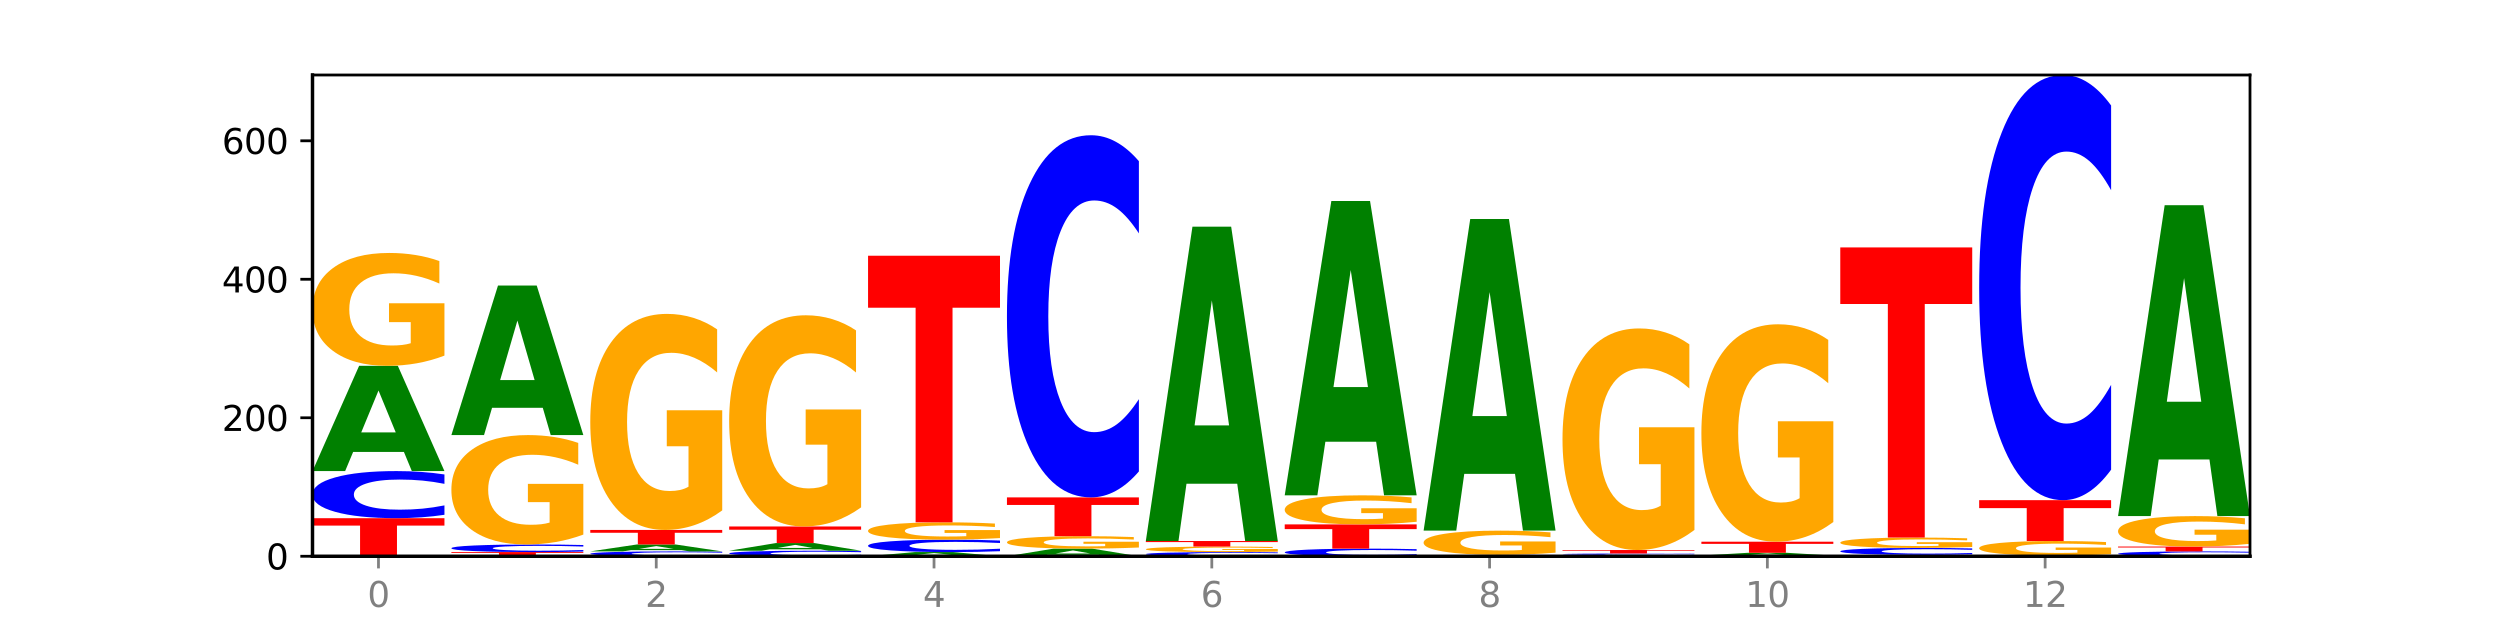
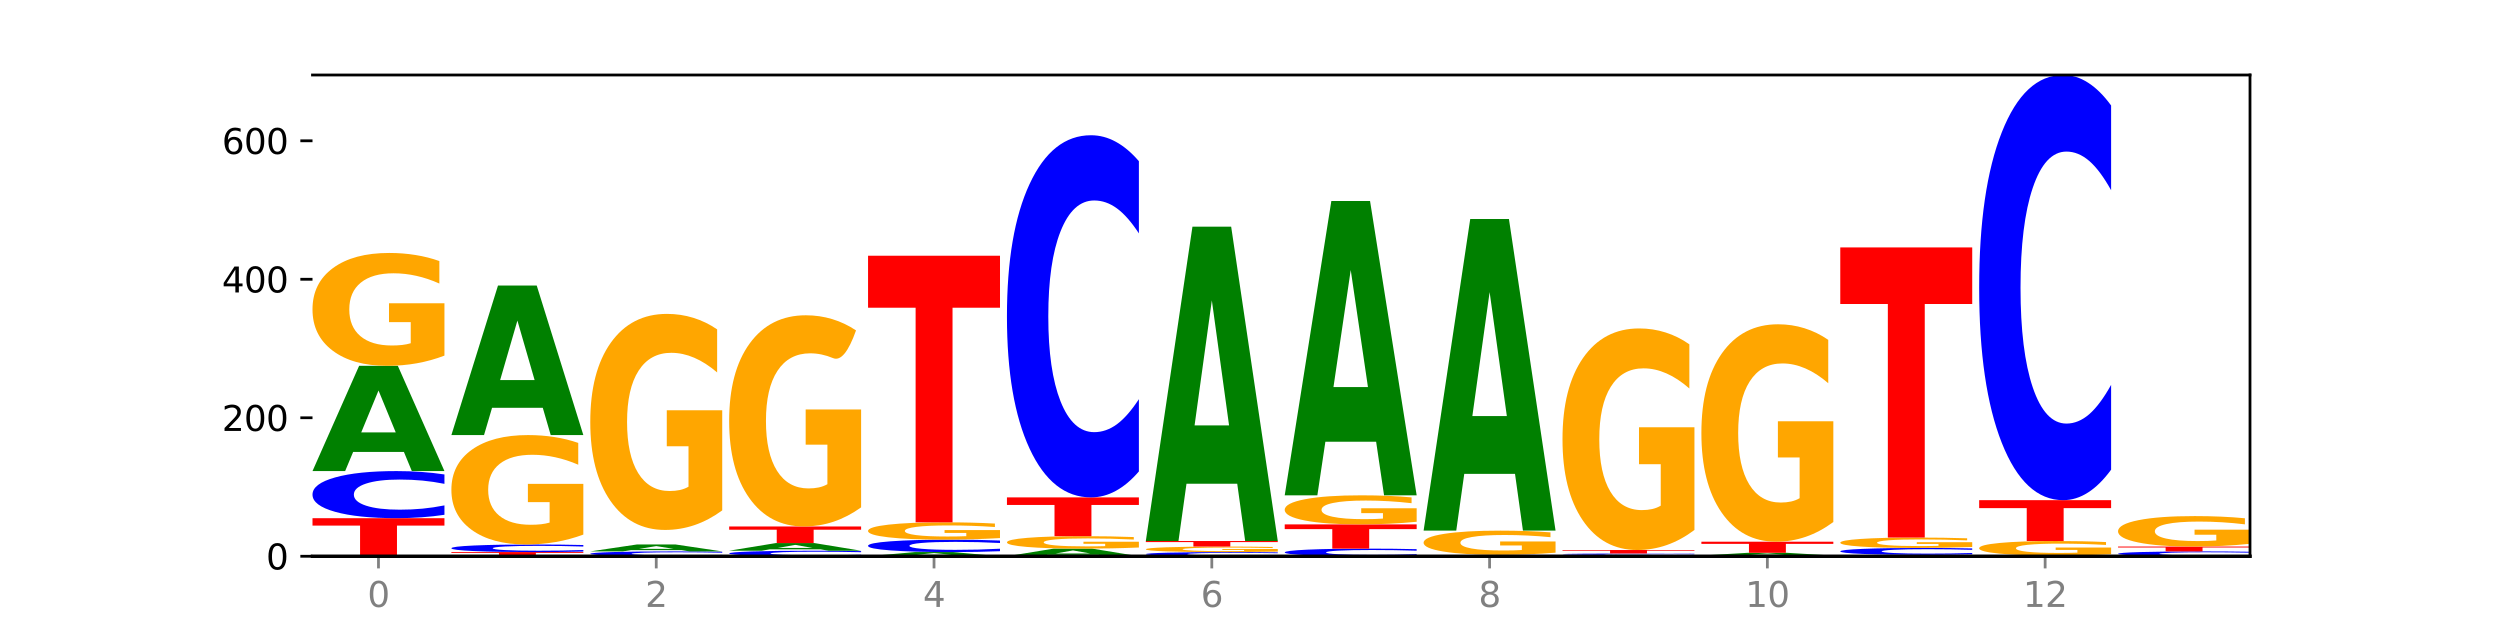
<svg xmlns="http://www.w3.org/2000/svg" xmlns:xlink="http://www.w3.org/1999/xlink" width="720pt" height="180pt" viewBox="0 0 720 180" version="1.1">
  <defs>
    <style type="text/css">*{stroke-linejoin: round; stroke-linecap: butt}</style>
  </defs>
  <g id="figure_1">
    <g id="patch_1">
      <path d="M 0 180  L 720 180  L 720 0  L 0 0  z " style="fill: #ffffff" />
    </g>
    <g id="axes_1">
      <g id="patch_2">
        <path d="M 90 160.2  L 648 160.2  L 648 21.6  L 90 21.6  z " style="fill: #ffffff" />
      </g>
      <g id="line2d_1">
        <path d="M 90 160.2  L 648 160.2  " clip-path="url(#p81a9c62a5d)" style="fill: none; stroke: #000000; stroke-width: 0.5; stroke-linecap: square" />
      </g>
      <g id="patch_3">
        <path d="M 90 149.232  L 128 149.232  L 128 151.371  L 114.329 151.371  L 114.329 160.2  L 103.698 160.2  L 103.698 151.371  L 90 151.371  L 90 149.232  z " clip-path="url(#p81a9c62a5d)" style="fill: #ff0000" />
      </g>
      <g id="patch_4">
        <path d="M 128 148.26  Q 124.821 148.741 121.384 148.985  Q 117.947 149.232 114.204 149.232  Q 103.04 149.232 96.52 147.405  Q 90 145.579 90 142.455  Q 90 139.321 96.52 137.497  Q 103.04 135.671 114.204 135.671  Q 117.947 135.671 121.384 135.917  Q 124.821 136.161 128 136.643  L 128 139.346  Q 124.793 138.707 121.681 138.41  Q 118.569 138.113 115.132 138.113  Q 108.966 138.113 105.434 139.27  Q 101.91 140.425 101.91 142.455  Q 101.91 144.478 105.434 145.635  Q 108.966 146.789 115.132 146.789  Q 118.569 146.789 121.681 146.492  Q 124.793 146.192 128 145.554  L 128 148.26  z " clip-path="url(#p81a9c62a5d)" style="fill: #0000ff" />
      </g>
      <g id="patch_5">
        <path d="M 116.323 130.149  L 101.708 130.149  L 99.401 135.671  L 90 135.671  L 103.425 105.358  L 114.575 105.358  L 128 135.671  L 118.607 135.671  L 116.323 130.149  z M 104.039 124.523  L 113.969 124.523  L 109.012 112.465  L 104.039 124.523  z " clip-path="url(#p81a9c62a5d)" style="fill: #008000" />
      </g>
      <g id="patch_6">
        <path d="M 128 102.417  Q 124.168 103.888 120.046 104.626  Q 115.924 105.358 111.529 105.358  Q 101.599 105.358 95.8 100.98  Q 90 96.602 90 89.115  Q 90 81.541 95.902 77.197  Q 101.812 72.852 112.091 72.852  Q 116.052 72.852 119.68 73.443  Q 123.316 74.027 126.535 75.182  L 126.535 81.662  Q 123.214 80.178 119.926 79.446  Q 116.639 78.707 113.335 78.707  Q 107.22 78.707 103.907 81.407  Q 100.594 84.099 100.594 89.115  Q 100.594 94.084 103.788 96.797  Q 106.982 99.503 112.858 99.503  Q 114.459 99.503 115.83 99.349  Q 117.201 99.187 118.291 98.852  L 118.291 92.768  L 112.032 92.768  L 112.032 87.349  L 128 87.349  L 128 102.417  z " clip-path="url(#p81a9c62a5d)" style="fill: #ffa600" />
      </g>
      <g id="patch_7">
        <path d="M 130 159.003  L 168 159.003  L 168 159.237  L 154.329 159.237  L 154.329 160.2  L 143.698 160.2  L 143.698 159.237  L 130 159.237  L 130 159.003  z " clip-path="url(#p81a9c62a5d)" style="fill: #ff0000" />
      </g>
      <g id="patch_8">
        <path d="M 168 158.846  Q 164.821 158.924 161.384 158.964  Q 157.947 159.003 154.204 159.003  Q 143.04 159.003 136.52 158.708  Q 130 158.413 130 157.907  Q 130 157.4 136.52 157.105  Q 143.04 156.81 154.204 156.81  Q 157.947 156.81 161.384 156.85  Q 164.821 156.889 168 156.967  L 168 157.404  Q 164.793 157.301 161.681 157.253  Q 158.569 157.205 155.132 157.205  Q 148.966 157.205 145.434 157.392  Q 141.91 157.579 141.91 157.907  Q 141.91 158.234 145.434 158.422  Q 148.966 158.608 155.132 158.608  Q 158.569 158.608 161.681 158.56  Q 164.793 158.512 168 158.408  L 168 158.846  z " clip-path="url(#p81a9c62a5d)" style="fill: #0000ff" />
      </g>
      <g id="patch_9">
        <path d="M 168 153.959  Q 164.168 155.384 160.046 156.1  Q 155.924 156.81 151.529 156.81  Q 141.599 156.81 135.8 152.566  Q 130 148.322 130 141.065  Q 130 133.723 135.902 129.512  Q 141.812 125.301 152.091 125.301  Q 156.052 125.301 159.68 125.873  Q 163.316 126.44 166.535 127.559  L 166.535 133.84  Q 163.214 132.402 159.926 131.692  Q 156.639 130.976 153.335 130.976  Q 147.22 130.976 143.907 133.593  Q 140.594 136.203 140.594 141.065  Q 140.594 145.882 143.788 148.511  Q 146.982 151.134 152.858 151.134  Q 154.459 151.134 155.83 150.984  Q 157.201 150.828 158.291 150.503  L 158.291 144.606  L 152.032 144.606  L 152.032 139.353  L 168 139.353  L 168 153.959  z " clip-path="url(#p81a9c62a5d)" style="fill: #ffa600" />
      </g>
      <g id="patch_10">
        <path d="M 156.323 117.454  L 141.708 117.454  L 139.401 125.301  L 130 125.301  L 143.425 82.225  L 154.575 82.225  L 168 125.301  L 158.607 125.301  L 156.323 117.454  z M 144.039 109.459  L 153.969 109.459  L 149.012 92.325  L 144.039 109.459  z " clip-path="url(#p81a9c62a5d)" style="fill: #008000" />
      </g>
      <g id="patch_11">
        <path d="M 208 160.1  Q 204.821 160.15 201.384 160.175  Q 197.947 160.2 194.204 160.2  Q 183.04 160.2 176.52 160.012  Q 170 159.824 170 159.502  Q 170 159.18 176.52 158.992  Q 183.04 158.804 194.204 158.804  Q 197.947 158.804 201.384 158.829  Q 204.821 158.854 208 158.904  L 208 159.182  Q 204.793 159.117 201.681 159.086  Q 198.569 159.055 195.132 159.055  Q 188.966 159.055 185.434 159.175  Q 181.91 159.293 181.91 159.502  Q 181.91 159.711 185.434 159.83  Q 188.966 159.949 195.132 159.949  Q 198.569 159.949 201.681 159.918  Q 204.793 159.887 208 159.821  L 208 160.1  z " clip-path="url(#p81a9c62a5d)" style="fill: #0000ff" />
      </g>
      <g id="patch_12">
        <path d="M 196.323 158.441  L 181.708 158.441  L 179.401 158.804  L 170 158.804  L 183.425 156.81  L 194.575 156.81  L 208 158.804  L 198.607 158.804  L 196.323 158.441  z M 184.039 158.071  L 193.969 158.071  L 189.012 157.277  L 184.039 158.071  z " clip-path="url(#p81a9c62a5d)" style="fill: #008000" />
      </g>
      <g id="patch_13">
-         <path d="M 170 152.622  L 208 152.622  L 208 153.439  L 194.329 153.439  L 194.329 156.81  L 183.698 156.81  L 183.698 153.439  L 170 153.439  L 170 152.622  z " clip-path="url(#p81a9c62a5d)" style="fill: #ff0000" />
-       </g>
+         </g>
      <g id="patch_14">
        <path d="M 208 146.992  Q 204.168 149.807 200.046 151.221  Q 195.924 152.622 191.529 152.622  Q 181.599 152.622 175.8 144.242  Q 170 135.862 170 121.531  Q 170 107.033 175.902 98.717  Q 181.812 90.401 192.091 90.401  Q 196.052 90.401 199.68 91.532  Q 203.316 92.651 206.535 94.861  L 206.535 107.264  Q 203.214 104.424 199.926 103.023  Q 196.639 101.609 193.335 101.609  Q 187.22 101.609 183.907 106.776  Q 180.594 111.93 180.594 121.531  Q 180.594 131.042 183.788 136.235  Q 186.982 141.414 192.858 141.414  Q 194.459 141.414 195.83 141.119  Q 197.201 140.81 198.291 140.168  L 198.291 128.523  L 192.032 128.523  L 192.032 118.151  L 208 118.151  L 208 146.992  z " clip-path="url(#p81a9c62a5d)" style="fill: #ffa600" />
      </g>
      <g id="patch_15">
        <path d="M 248 160.086  Q 244.821 160.142 241.384 160.171  Q 237.947 160.2 234.204 160.2  Q 223.04 160.2 216.52 159.985  Q 210 159.77 210 159.403  Q 210 159.034 216.52 158.819  Q 223.04 158.605 234.204 158.605  Q 237.947 158.605 241.384 158.634  Q 244.821 158.662 248 158.719  L 248 159.037  Q 244.793 158.962 241.681 158.927  Q 238.569 158.892 235.132 158.892  Q 228.966 158.892 225.434 159.028  Q 221.91 159.164 221.91 159.403  Q 221.91 159.641 225.434 159.777  Q 228.966 159.913 235.132 159.913  Q 238.569 159.913 241.681 159.878  Q 244.793 159.842 248 159.767  L 248 160.086  z " clip-path="url(#p81a9c62a5d)" style="fill: #0000ff" />
      </g>
      <g id="patch_16">
        <path d="M 236.323 158.205  L 221.708 158.205  L 219.401 158.605  L 210 158.605  L 223.425 156.411  L 234.575 156.411  L 248 158.605  L 238.607 158.605  L 236.323 158.205  z M 224.039 157.798  L 233.969 157.798  L 229.012 156.925  L 224.039 157.798  z " clip-path="url(#p81a9c62a5d)" style="fill: #008000" />
      </g>
      <g id="patch_17">
        <path d="M 210 151.625  L 248 151.625  L 248 152.558  L 234.329 152.558  L 234.329 156.411  L 223.698 156.411  L 223.698 152.558  L 210 152.558  L 210 151.625  z " clip-path="url(#p81a9c62a5d)" style="fill: #ff0000" />
      </g>
      <g id="patch_18">
-         <path d="M 248 146.122  Q 244.168 148.873 240.046 150.255  Q 235.924 151.625 231.529 151.625  Q 221.599 151.625 215.8 143.433  Q 210 135.241 210 121.231  Q 210 107.059 215.902 98.929  Q 221.812 90.8 232.091 90.8  Q 236.052 90.8 239.68 91.906  Q 243.316 92.999 246.535 95.16  L 246.535 107.285  Q 243.214 104.508 239.926 103.139  Q 236.639 101.756 233.335 101.756  Q 227.22 101.756 223.907 106.807  Q 220.594 111.846 220.594 121.231  Q 220.594 130.529 223.788 135.605  Q 226.982 140.669 232.858 140.669  Q 234.459 140.669 235.83 140.38  Q 237.201 140.078 238.291 139.45  L 238.291 128.066  L 232.032 128.066  L 232.032 117.927  L 248 117.927  L 248 146.122  z " clip-path="url(#p81a9c62a5d)" style="fill: #ffa600" />
+         <path d="M 248 146.122  Q 244.168 148.873 240.046 150.255  Q 235.924 151.625 231.529 151.625  Q 221.599 151.625 215.8 143.433  Q 210 135.241 210 121.231  Q 210 107.059 215.902 98.929  Q 221.812 90.8 232.091 90.8  Q 236.052 90.8 239.68 91.906  Q 243.316 92.999 246.535 95.16  Q 243.214 104.508 239.926 103.139  Q 236.639 101.756 233.335 101.756  Q 227.22 101.756 223.907 106.807  Q 220.594 111.846 220.594 121.231  Q 220.594 130.529 223.788 135.605  Q 226.982 140.669 232.858 140.669  Q 234.459 140.669 235.83 140.38  Q 237.201 140.078 238.291 139.45  L 238.291 128.066  L 232.032 128.066  L 232.032 117.927  L 248 117.927  L 248 146.122  z " clip-path="url(#p81a9c62a5d)" style="fill: #ffa600" />
      </g>
      <g id="patch_19">
        <path d="M 276.323 159.982  L 261.708 159.982  L 259.401 160.2  L 250 160.2  L 263.425 159.003  L 274.575 159.003  L 288 160.2  L 278.607 160.2  L 276.323 159.982  z M 264.039 159.76  L 273.969 159.76  L 269.012 159.284  L 264.039 159.76  z " clip-path="url(#p81a9c62a5d)" style="fill: #008000" />
      </g>
      <g id="patch_20">
        <path d="M 288 158.746  Q 284.821 158.874 281.384 158.938  Q 277.947 159.003 274.204 159.003  Q 263.04 159.003 256.52 158.52  Q 250 158.037 250 157.21  Q 250 156.38 256.52 155.897  Q 263.04 155.414 274.204 155.414  Q 277.947 155.414 281.384 155.479  Q 284.821 155.544 288 155.671  L 288 156.387  Q 284.793 156.218 281.681 156.139  Q 278.569 156.06 275.132 156.06  Q 268.966 156.06 265.434 156.367  Q 261.91 156.672 261.91 157.21  Q 261.91 157.745 265.434 158.051  Q 268.966 158.357 275.132 158.357  Q 278.569 158.357 281.681 158.278  Q 284.793 158.199 288 158.03  L 288 158.746  z " clip-path="url(#p81a9c62a5d)" style="fill: #0000ff" />
      </g>
      <g id="patch_21">
        <path d="M 288 154.963  Q 284.168 155.188 280.046 155.302  Q 275.924 155.414 271.529 155.414  Q 261.599 155.414 255.8 154.742  Q 250 154.071 250 152.923  Q 250 151.761 255.902 151.095  Q 261.812 150.428 272.091 150.428  Q 276.052 150.428 279.68 150.519  Q 283.316 150.608 286.535 150.786  L 286.535 151.779  Q 283.214 151.552 279.926 151.44  Q 276.639 151.326 273.335 151.326  Q 267.22 151.326 263.907 151.74  Q 260.594 152.153 260.594 152.923  Q 260.594 153.685 263.788 154.101  Q 266.982 154.516 272.858 154.516  Q 274.459 154.516 275.83 154.492  Q 277.201 154.467 278.291 154.416  L 278.291 153.483  L 272.032 153.483  L 272.032 152.652  L 288 152.652  L 288 154.963  z " clip-path="url(#p81a9c62a5d)" style="fill: #ffa600" />
      </g>
      <g id="patch_22">
        <path d="M 250 73.65  L 288 73.65  L 288 88.624  L 274.329 88.624  L 274.329 150.428  L 263.698 150.428  L 263.698 88.624  L 250 88.624  L 250 73.65  z " clip-path="url(#p81a9c62a5d)" style="fill: #ff0000" />
      </g>
      <g id="patch_23">
        <path d="M 316.323 159.8  L 301.708 159.8  L 299.401 160.2  L 290 160.2  L 303.425 158.006  L 314.575 158.006  L 328 160.2  L 318.607 160.2  L 316.323 159.8  z M 304.039 159.393  L 313.969 159.393  L 309.012 158.521  L 304.039 159.393  z " clip-path="url(#p81a9c62a5d)" style="fill: #008000" />
      </g>
      <g id="patch_24">
        <path d="M 328 157.682  Q 324.168 157.844 320.046 157.926  Q 315.924 158.006 311.529 158.006  Q 301.599 158.006 295.8 157.523  Q 290 157.039 290 156.213  Q 290 155.376 295.902 154.896  Q 301.812 154.417 312.091 154.417  Q 316.052 154.417 319.68 154.482  Q 323.316 154.546 326.535 154.674  L 326.535 155.39  Q 323.214 155.226 319.926 155.145  Q 316.639 155.063 313.335 155.063  Q 307.22 155.063 303.907 155.361  Q 300.594 155.659 300.594 156.213  Q 300.594 156.761 303.788 157.061  Q 306.982 157.36 312.858 157.36  Q 314.459 157.36 315.83 157.343  Q 317.201 157.325 318.291 157.288  L 318.291 156.616  L 312.032 156.616  L 312.032 156.018  L 328 156.018  L 328 157.682  z " clip-path="url(#p81a9c62a5d)" style="fill: #ffa600" />
      </g>
      <g id="patch_25">
        <path d="M 290 143.249  L 328 143.249  L 328 145.427  L 314.329 145.427  L 314.329 154.417  L 303.698 154.417  L 303.698 145.427  L 290 145.427  L 290 143.249  z " clip-path="url(#p81a9c62a5d)" style="fill: #ff0000" />
      </g>
      <g id="patch_26">
        <path d="M 328 135.773  Q 324.821 139.479 321.384 141.353  Q 317.947 143.249 314.204 143.249  Q 303.04 143.249 296.52 129.202  Q 290 115.154 290 91.132  Q 290 67.023 296.52 52.997  Q 303.04 38.95 314.204 38.95  Q 317.947 38.95 321.384 40.846  Q 324.821 42.72 328 46.426  L 328 67.217  Q 324.793 62.305 321.681 60.021  Q 318.569 57.737 315.132 57.737  Q 308.966 57.737 305.434 66.635  Q 301.91 75.512 301.91 91.132  Q 301.91 106.687 305.434 115.585  Q 308.966 124.462 315.132 124.462  Q 318.569 124.462 321.681 122.178  Q 324.793 119.873 328 114.96  L 328 135.773  z " clip-path="url(#p81a9c62a5d)" style="fill: #0000ff" />
      </g>
      <g id="patch_27">
        <path d="M 368 160.114  Q 364.821 160.157 361.384 160.178  Q 357.947 160.2 354.204 160.2  Q 343.04 160.2 336.52 160.039  Q 330 159.878 330 159.602  Q 330 159.326 336.52 159.165  Q 343.04 159.003 354.204 159.003  Q 357.947 159.003 361.384 159.025  Q 364.821 159.047 368 159.089  L 368 159.328  Q 364.793 159.271 361.681 159.245  Q 358.569 159.219 355.132 159.219  Q 348.966 159.219 345.434 159.321  Q 341.91 159.423 341.91 159.602  Q 341.91 159.781 345.434 159.883  Q 348.966 159.984 355.132 159.984  Q 358.569 159.984 361.681 159.958  Q 364.793 159.932 368 159.875  L 368 160.114  z " clip-path="url(#p81a9c62a5d)" style="fill: #0000ff" />
      </g>
      <g id="patch_28">
        <path d="M 368 158.859  Q 364.168 158.931 360.046 158.968  Q 355.924 159.003 351.529 159.003  Q 341.599 159.003 335.8 158.789  Q 330 158.574 330 158.206  Q 330 157.835 335.902 157.621  Q 341.812 157.408 352.091 157.408  Q 356.052 157.408 359.68 157.437  Q 363.316 157.466 366.535 157.522  L 366.535 157.84  Q 363.214 157.768 359.926 157.732  Q 356.639 157.695 353.335 157.695  Q 347.22 157.695 343.907 157.828  Q 340.594 157.96 340.594 158.206  Q 340.594 158.45 343.788 158.583  Q 346.982 158.716 352.858 158.716  Q 354.459 158.716 355.83 158.708  Q 357.201 158.701 358.291 158.684  L 358.291 158.386  L 352.032 158.386  L 352.032 158.12  L 368 158.12  L 368 158.859  z " clip-path="url(#p81a9c62a5d)" style="fill: #ffa600" />
      </g>
      <g id="patch_29">
        <path d="M 330 155.813  L 368 155.813  L 368 156.124  L 354.329 156.124  L 354.329 157.408  L 343.698 157.408  L 343.698 156.124  L 330 156.124  L 330 155.813  z " clip-path="url(#p81a9c62a5d)" style="fill: #ff0000" />
      </g>
      <g id="patch_30">
        <path d="M 356.323 139.319  L 341.708 139.319  L 339.401 155.813  L 330 155.813  L 343.425 65.274  L 354.575 65.274  L 368 155.813  L 358.607 155.813  L 356.323 139.319  z M 344.039 122.516  L 353.969 122.516  L 349.012 86.502  L 344.039 122.516  z " clip-path="url(#p81a9c62a5d)" style="fill: #008000" />
      </g>
      <g id="patch_31">
        <path d="M 408 160.043  Q 404.821 160.121 401.384 160.16  Q 397.947 160.2 394.204 160.2  Q 383.04 160.2 376.52 159.905  Q 370 159.609 370 159.104  Q 370 158.597 376.52 158.302  Q 383.04 158.006 394.204 158.006  Q 397.947 158.006 401.384 158.046  Q 404.821 158.086 408 158.164  L 408 158.601  Q 404.793 158.498 401.681 158.45  Q 398.569 158.401 395.132 158.401  Q 388.966 158.401 385.434 158.589  Q 381.91 158.775 381.91 159.104  Q 381.91 159.431 385.434 159.618  Q 388.966 159.805 395.132 159.805  Q 398.569 159.805 401.681 159.757  Q 404.793 159.708 408 159.605  L 408 160.043  z " clip-path="url(#p81a9c62a5d)" style="fill: #0000ff" />
      </g>
      <g id="patch_32">
        <path d="M 370 151.026  L 408 151.026  L 408 152.388  L 394.329 152.388  L 394.329 158.006  L 383.698 158.006  L 383.698 152.388  L 370 152.388  L 370 151.026  z " clip-path="url(#p81a9c62a5d)" style="fill: #ff0000" />
      </g>
      <g id="patch_33">
        <path d="M 408 150.269  Q 404.168 150.648 400.046 150.838  Q 395.924 151.026 391.529 151.026  Q 381.599 151.026 375.8 149.898  Q 370 148.77 370 146.841  Q 370 144.89 375.902 143.77  Q 381.812 142.651 392.091 142.651  Q 396.052 142.651 399.68 142.803  Q 403.316 142.953 406.535 143.251  L 406.535 144.921  Q 403.214 144.538 399.926 144.35  Q 396.639 144.159 393.335 144.159  Q 387.22 144.159 383.907 144.855  Q 380.594 145.549 380.594 146.841  Q 380.594 148.121 383.788 148.82  Q 386.982 149.518 392.858 149.518  Q 394.459 149.518 395.83 149.478  Q 397.201 149.436 398.291 149.35  L 398.291 147.782  L 392.032 147.782  L 392.032 146.386  L 408 146.386  L 408 150.269  z " clip-path="url(#p81a9c62a5d)" style="fill: #ffa600" />
      </g>
      <g id="patch_34">
        <path d="M 396.323 127.211  L 381.708 127.211  L 379.401 142.651  L 370 142.651  L 383.425 57.895  L 394.575 57.895  L 408 142.651  L 398.607 142.651  L 396.323 127.211  z M 384.039 111.48  L 393.969 111.48  L 389.012 77.767  L 384.039 111.48  z " clip-path="url(#p81a9c62a5d)" style="fill: #008000" />
      </g>
      <g id="patch_35">
        <path d="M 448 160.171  Q 444.821 160.186 441.384 160.193  Q 437.947 160.2 434.204 160.2  Q 423.04 160.2 416.52 160.146  Q 410 160.093 410 160.001  Q 410 159.909 416.52 159.855  Q 423.04 159.801 434.204 159.801  Q 437.947 159.801 441.384 159.808  Q 444.821 159.816 448 159.83  L 448 159.909  Q 444.793 159.89 441.681 159.882  Q 438.569 159.873 435.132 159.873  Q 428.966 159.873 425.434 159.907  Q 421.91 159.941 421.91 160.001  Q 421.91 160.06 425.434 160.094  Q 428.966 160.128 435.132 160.128  Q 438.569 160.128 441.681 160.119  Q 444.793 160.111 448 160.092  L 448 160.171  z " clip-path="url(#p81a9c62a5d)" style="fill: #0000ff" />
      </g>
      <g id="patch_36">
        <path d="M 448 159.17  Q 444.168 159.485 440.046 159.644  Q 435.924 159.801 431.529 159.801  Q 421.599 159.801 415.8 158.861  Q 410 157.921 410 156.313  Q 410 154.687 415.902 153.754  Q 421.812 152.821 432.091 152.821  Q 436.052 152.821 439.68 152.948  Q 443.316 153.074 446.535 153.322  L 446.535 154.713  Q 443.214 154.394 439.926 154.237  Q 436.639 154.079 433.335 154.079  Q 427.22 154.079 423.907 154.658  Q 420.594 155.236 420.594 156.313  Q 420.594 157.38 423.788 157.963  Q 426.982 158.544 432.858 158.544  Q 434.459 158.544 435.83 158.511  Q 437.201 158.476 438.291 158.404  L 438.291 157.098  L 432.032 157.098  L 432.032 155.934  L 448 155.934  L 448 159.17  z " clip-path="url(#p81a9c62a5d)" style="fill: #ffa600" />
      </g>
      <g id="patch_37">
        <path d="M 436.323 136.473  L 421.708 136.473  L 419.401 152.821  L 410 152.821  L 423.425 63.08  L 434.575 63.08  L 448 152.821  L 438.607 152.821  L 436.323 136.473  z M 424.039 119.818  L 433.969 119.818  L 429.012 84.121  L 424.039 119.818  z " clip-path="url(#p81a9c62a5d)" style="fill: #008000" />
      </g>
      <g id="patch_38">
        <path d="M 476.323 160.127  L 461.708 160.127  L 459.401 160.2  L 450 160.2  L 463.425 159.801  L 474.575 159.801  L 488 160.2  L 478.607 160.2  L 476.323 160.127  z M 464.039 160.053  L 473.969 160.053  L 469.012 159.895  L 464.039 160.053  z " clip-path="url(#p81a9c62a5d)" style="fill: #008000" />
      </g>
      <g id="patch_39">
        <path d="M 488 159.773  Q 484.821 159.787 481.384 159.794  Q 477.947 159.801 474.204 159.801  Q 463.04 159.801 456.52 159.747  Q 450 159.694 450 159.602  Q 450 159.51 456.52 159.456  Q 463.04 159.402 474.204 159.402  Q 477.947 159.402 481.384 159.41  Q 484.821 159.417 488 159.431  L 488 159.51  Q 484.793 159.492 481.681 159.483  Q 478.569 159.474 475.132 159.474  Q 468.966 159.474 465.434 159.508  Q 461.91 159.542 461.91 159.602  Q 461.91 159.661 465.434 159.695  Q 468.966 159.729 475.132 159.729  Q 478.569 159.729 481.681 159.721  Q 484.793 159.712 488 159.693  L 488 159.773  z " clip-path="url(#p81a9c62a5d)" style="fill: #0000ff" />
      </g>
      <g id="patch_40">
        <path d="M 450 158.405  L 488 158.405  L 488 158.6  L 474.329 158.6  L 474.329 159.402  L 463.698 159.402  L 463.698 158.6  L 450 158.6  L 450 158.405  z " clip-path="url(#p81a9c62a5d)" style="fill: #ff0000" />
      </g>
      <g id="patch_41">
        <path d="M 488 152.631  Q 484.168 155.518 480.046 156.968  Q 475.924 158.405 471.529 158.405  Q 461.599 158.405 455.8 149.81  Q 450 141.215 450 126.517  Q 450 111.647 455.902 103.118  Q 461.812 94.589 472.091 94.589  Q 476.052 94.589 479.68 95.749  Q 483.316 96.896 486.535 99.164  L 486.535 111.885  Q 483.214 108.971 479.926 107.534  Q 476.639 106.084 473.335 106.084  Q 467.22 106.084 463.907 111.384  Q 460.594 116.67 460.594 126.517  Q 460.594 136.272 463.788 141.598  Q 466.982 146.91 472.858 146.91  Q 474.459 146.91 475.83 146.607  Q 477.201 146.291 478.291 145.631  L 478.291 133.688  L 472.032 133.688  L 472.032 123.05  L 488 123.05  L 488 152.631  z " clip-path="url(#p81a9c62a5d)" style="fill: #ffa600" />
      </g>
      <g id="patch_42">
-         <path d="M 528 160.186  Q 524.821 160.193 521.384 160.196  Q 517.947 160.2 514.204 160.2  Q 503.04 160.2 496.52 160.173  Q 490 160.146 490 160.1  Q 490 160.054 496.52 160.027  Q 503.04 160.001 514.204 160.001  Q 517.947 160.001 521.384 160.004  Q 524.821 160.008 528 160.015  L 528 160.055  Q 524.793 160.045 521.681 160.041  Q 518.569 160.036 515.132 160.036  Q 508.966 160.036 505.434 160.054  Q 501.91 160.07 501.91 160.1  Q 501.91 160.13 505.434 160.147  Q 508.966 160.164 515.132 160.164  Q 518.569 160.164 521.681 160.16  Q 524.793 160.155 528 160.146  L 528 160.186  z " clip-path="url(#p81a9c62a5d)" style="fill: #0000ff" />
-       </g>
+         </g>
      <g id="patch_43">
        <path d="M 516.323 159.855  L 501.708 159.855  L 499.401 160.001  L 490 160.001  L 503.425 159.203  L 514.575 159.203  L 528 160.001  L 518.607 160.001  L 516.323 159.855  z M 504.039 159.707  L 513.969 159.707  L 509.012 159.39  L 504.039 159.707  z " clip-path="url(#p81a9c62a5d)" style="fill: #008000" />
      </g>
      <g id="patch_44">
        <path d="M 490 156.012  L 528 156.012  L 528 156.634  L 514.329 156.634  L 514.329 159.203  L 503.698 159.203  L 503.698 156.634  L 490 156.634  L 490 156.012  z " clip-path="url(#p81a9c62a5d)" style="fill: #ff0000" />
      </g>
      <g id="patch_45">
        <path d="M 528 150.346  Q 524.168 153.179 520.046 154.602  Q 515.924 156.012 511.529 156.012  Q 501.599 156.012 495.8 147.578  Q 490 139.145 490 124.722  Q 490 110.131 495.902 101.762  Q 501.812 93.393 512.091 93.393  Q 516.052 93.393 519.68 94.531  Q 523.316 95.656 526.535 97.881  L 526.535 110.364  Q 523.214 107.505 519.926 106.095  Q 516.639 104.672 513.335 104.672  Q 507.22 104.672 503.907 109.872  Q 500.594 115.059 500.594 124.722  Q 500.594 134.294 503.788 139.52  Q 506.982 144.733 512.858 144.733  Q 514.459 144.733 515.83 144.435  Q 517.201 144.125 518.291 143.478  L 518.291 131.759  L 512.032 131.759  L 512.032 121.32  L 528 121.32  L 528 150.346  z " clip-path="url(#p81a9c62a5d)" style="fill: #ffa600" />
      </g>
      <g id="patch_46">
        <path d="M 556.323 160.127  L 541.708 160.127  L 539.401 160.2  L 530 160.2  L 543.425 159.801  L 554.575 159.801  L 568 160.2  L 558.607 160.2  L 556.323 160.127  z M 544.039 160.053  L 553.969 160.053  L 549.012 159.895  L 544.039 160.053  z " clip-path="url(#p81a9c62a5d)" style="fill: #008000" />
      </g>
      <g id="patch_47">
        <path d="M 568 159.658  Q 564.821 159.729 561.384 159.765  Q 557.947 159.801 554.204 159.801  Q 543.04 159.801 536.52 159.533  Q 530 159.264 530 158.805  Q 530 158.344 536.52 158.075  Q 543.04 157.807 554.204 157.807  Q 557.947 157.807 561.384 157.843  Q 564.821 157.879 568 157.95  L 568 158.347  Q 564.793 158.253 561.681 158.21  Q 558.569 158.166 555.132 158.166  Q 548.966 158.166 545.434 158.336  Q 541.91 158.506 541.91 158.805  Q 541.91 159.102 545.434 159.272  Q 548.966 159.442 555.132 159.442  Q 558.569 159.442 561.681 159.398  Q 564.793 159.354 568 159.26  L 568 159.658  z " clip-path="url(#p81a9c62a5d)" style="fill: #0000ff" />
      </g>
      <g id="patch_48">
        <path d="M 568 157.536  Q 564.168 157.672 560.046 157.74  Q 555.924 157.807 551.529 157.807  Q 541.599 157.807 535.8 157.404  Q 530 157.001 530 156.312  Q 530 155.615 535.902 155.215  Q 541.812 154.816 552.091 154.816  Q 556.052 154.816 559.68 154.87  Q 563.316 154.924 566.535 155.03  L 566.535 155.626  Q 563.214 155.49 559.926 155.422  Q 556.639 155.354 553.335 155.354  Q 547.22 155.354 543.907 155.603  Q 540.594 155.851 540.594 156.312  Q 540.594 156.769 543.788 157.019  Q 546.982 157.268 552.858 157.268  Q 554.459 157.268 555.83 157.254  Q 557.201 157.239 558.291 157.208  L 558.291 156.648  L 552.032 156.648  L 552.032 156.15  L 568 156.15  L 568 157.536  z " clip-path="url(#p81a9c62a5d)" style="fill: #ffa600" />
      </g>
      <g id="patch_49">
        <path d="M 530 71.257  L 568 71.257  L 568 87.553  L 554.329 87.553  L 554.329 154.816  L 543.698 154.816  L 543.698 87.553  L 530 87.553  L 530 71.257  z " clip-path="url(#p81a9c62a5d)" style="fill: #ff0000" />
      </g>
      <g id="patch_50">
        <path d="M 596.323 160.164  L 581.708 160.164  L 579.401 160.2  L 570 160.2  L 583.425 160.001  L 594.575 160.001  L 608 160.2  L 598.607 160.2  L 596.323 160.164  z M 584.039 160.127  L 593.969 160.127  L 589.012 160.047  L 584.039 160.127  z " clip-path="url(#p81a9c62a5d)" style="fill: #008000" />
      </g>
      <g id="patch_51">
        <path d="M 608 159.622  Q 604.168 159.811 600.046 159.906  Q 595.924 160.001 591.529 160.001  Q 581.599 160.001 575.8 159.437  Q 570 158.872 570 157.908  Q 570 156.932 575.902 156.372  Q 581.812 155.813 592.091 155.813  Q 596.052 155.813 599.68 155.889  Q 603.316 155.964 606.535 156.113  L 606.535 156.948  Q 603.214 156.756 599.926 156.662  Q 596.639 156.567 593.335 156.567  Q 587.22 156.567 583.907 156.915  Q 580.594 157.262 580.594 157.908  Q 580.594 158.548 583.788 158.898  Q 586.982 159.246 592.858 159.246  Q 594.459 159.246 595.83 159.226  Q 597.201 159.206 598.291 159.162  L 598.291 158.379  L 592.032 158.379  L 592.032 157.68  L 608 157.68  L 608 159.622  z " clip-path="url(#p81a9c62a5d)" style="fill: #ffa600" />
      </g>
      <g id="patch_52">
        <path d="M 570 144.047  L 608 144.047  L 608 146.341  L 594.329 146.341  L 594.329 155.813  L 583.698 155.813  L 583.698 146.341  L 570 146.341  L 570 144.047  z " clip-path="url(#p81a9c62a5d)" style="fill: #ff0000" />
      </g>
      <g id="patch_53">
        <path d="M 608 135.27  Q 604.821 139.62 601.384 141.821  Q 597.947 144.047 594.204 144.047  Q 583.04 144.047 576.52 127.555  Q 570 111.064 570 82.861  Q 570 54.558 576.52 38.091  Q 583.04 21.6 594.204 21.6  Q 597.947 21.6 601.384 23.826  Q 604.821 26.026 608 30.377  L 608 54.785  Q 604.793 49.018 601.681 46.337  Q 598.569 43.656 595.132 43.656  Q 588.966 43.656 585.434 54.102  Q 581.91 64.523 581.91 82.861  Q 581.91 101.123 585.434 111.57  Q 588.966 121.991 595.132 121.991  Q 598.569 121.991 601.681 119.309  Q 604.793 116.603 608 110.836  L 608 135.27  z " clip-path="url(#p81a9c62a5d)" style="fill: #0000ff" />
      </g>
      <g id="patch_54">
        <path d="M 648 160.1  Q 644.821 160.15 641.384 160.175  Q 637.947 160.2 634.204 160.2  Q 623.04 160.2 616.52 160.012  Q 610 159.824 610 159.502  Q 610 159.18 616.52 158.992  Q 623.04 158.804 634.204 158.804  Q 637.947 158.804 641.384 158.829  Q 644.821 158.854 648 158.904  L 648 159.182  Q 644.793 159.117 641.681 159.086  Q 638.569 159.055 635.132 159.055  Q 628.966 159.055 625.434 159.175  Q 621.91 159.293 621.91 159.502  Q 621.91 159.711 625.434 159.83  Q 628.966 159.949 635.132 159.949  Q 638.569 159.949 641.681 159.918  Q 644.793 159.887 648 159.821  L 648 160.1  z " clip-path="url(#p81a9c62a5d)" style="fill: #0000ff" />
      </g>
      <g id="patch_55">
        <path d="M 610 157.408  L 648 157.408  L 648 157.68  L 634.329 157.68  L 634.329 158.804  L 623.698 158.804  L 623.698 157.68  L 610 157.68  L 610 157.408  z " clip-path="url(#p81a9c62a5d)" style="fill: #ff0000" />
      </g>
      <g id="patch_56">
        <path d="M 648 156.614  Q 644.168 157.011 640.046 157.21  Q 635.924 157.408 631.529 157.408  Q 621.599 157.408 615.8 156.226  Q 610 155.044 610 153.023  Q 610 150.979 615.902 149.806  Q 621.812 148.633 632.091 148.633  Q 636.052 148.633 639.68 148.793  Q 643.316 148.951 646.535 149.262  L 646.535 151.011  Q 643.214 150.611 639.926 150.413  Q 636.639 150.214 633.335 150.214  Q 627.22 150.214 623.907 150.943  Q 620.594 151.669 620.594 153.023  Q 620.594 154.365 623.788 155.097  Q 626.982 155.827 632.858 155.827  Q 634.459 155.827 635.83 155.786  Q 637.201 155.742 638.291 155.652  L 638.291 154.009  L 632.032 154.009  L 632.032 152.547  L 648 152.547  L 648 156.614  z " clip-path="url(#p81a9c62a5d)" style="fill: #ffa600" />
      </g>
      <g id="patch_57">
-         <path d="M 636.323 132.322  L 621.708 132.322  L 619.401 148.633  L 610 148.633  L 623.425 59.092  L 634.575 59.092  L 648 148.633  L 638.607 148.633  L 636.323 132.322  z M 624.039 115.703  L 633.969 115.703  L 629.012 80.086  L 624.039 115.703  z " clip-path="url(#p81a9c62a5d)" style="fill: #008000" />
-       </g>
+         </g>
      <g id="matplotlib.axis_1">
        <g id="xtick_1">
          <g id="line2d_2">
            <defs>
              <path id="m37ab0c316e" d="M 0 0  L 0 3.5  " style="stroke: #808080; stroke-width: 0.8" />
            </defs>
            <g>
              <use xlink:href="#m37ab0c316e" x="109" y="160.2" style="fill: #808080; stroke: #808080; stroke-width: 0.8" />
            </g>
          </g>
          <g id="text_1">
            <g style="fill: #808080" transform="translate(105.819 174.798) scale(0.1 -0.1)">
              <defs>
                <path id="DejaVuSans-30" d="M 2034 4250  Q 1547 4250 1301 3770  Q 1056 3291 1056 2328  Q 1056 1369 1301 889  Q 1547 409 2034 409  Q 2525 409 2770 889  Q 3016 1369 3016 2328  Q 3016 3291 2770 3770  Q 2525 4250 2034 4250  z M 2034 4750  Q 2819 4750 3233 4129  Q 3647 3509 3647 2328  Q 3647 1150 3233 529  Q 2819 -91 2034 -91  Q 1250 -91 836 529  Q 422 1150 422 2328  Q 422 3509 836 4129  Q 1250 4750 2034 4750  z " transform="scale(0.016)" />
              </defs>
              <use xlink:href="#DejaVuSans-30" />
            </g>
          </g>
        </g>
        <g id="xtick_2">
          <g id="line2d_3">
            <g>
              <use xlink:href="#m37ab0c316e" x="189" y="160.2" style="fill: #808080; stroke: #808080; stroke-width: 0.8" />
            </g>
          </g>
          <g id="text_2">
            <g style="fill: #808080" transform="translate(185.819 174.798) scale(0.1 -0.1)">
              <defs>
                <path id="DejaVuSans-32" d="M 1228 531  L 3431 531  L 3431 0  L 469 0  L 469 531  Q 828 903 1448 1529  Q 2069 2156 2228 2338  Q 2531 2678 2651 2914  Q 2772 3150 2772 3378  Q 2772 3750 2511 3984  Q 2250 4219 1831 4219  Q 1534 4219 1204 4116  Q 875 4013 500 3803  L 500 4441  Q 881 4594 1212 4672  Q 1544 4750 1819 4750  Q 2544 4750 2975 4387  Q 3406 4025 3406 3419  Q 3406 3131 3298 2873  Q 3191 2616 2906 2266  Q 2828 2175 2409 1742  Q 1991 1309 1228 531  z " transform="scale(0.016)" />
              </defs>
              <use xlink:href="#DejaVuSans-32" />
            </g>
          </g>
        </g>
        <g id="xtick_3">
          <g id="line2d_4">
            <g>
              <use xlink:href="#m37ab0c316e" x="269" y="160.2" style="fill: #808080; stroke: #808080; stroke-width: 0.8" />
            </g>
          </g>
          <g id="text_3">
            <g style="fill: #808080" transform="translate(265.819 174.798) scale(0.1 -0.1)">
              <defs>
                <path id="DejaVuSans-34" d="M 2419 4116  L 825 1625  L 2419 1625  L 2419 4116  z M 2253 4666  L 3047 4666  L 3047 1625  L 3713 1625  L 3713 1100  L 3047 1100  L 3047 0  L 2419 0  L 2419 1100  L 313 1100  L 313 1709  L 2253 4666  z " transform="scale(0.016)" />
              </defs>
              <use xlink:href="#DejaVuSans-34" />
            </g>
          </g>
        </g>
        <g id="xtick_4">
          <g id="line2d_5">
            <g>
              <use xlink:href="#m37ab0c316e" x="349" y="160.2" style="fill: #808080; stroke: #808080; stroke-width: 0.8" />
            </g>
          </g>
          <g id="text_4">
            <g style="fill: #808080" transform="translate(345.819 174.798) scale(0.1 -0.1)">
              <defs>
                <path id="DejaVuSans-36" d="M 2113 2584  Q 1688 2584 1439 2293  Q 1191 2003 1191 1497  Q 1191 994 1439 701  Q 1688 409 2113 409  Q 2538 409 2786 701  Q 3034 994 3034 1497  Q 3034 2003 2786 2293  Q 2538 2584 2113 2584  z M 3366 4563  L 3366 3988  Q 3128 4100 2886 4159  Q 2644 4219 2406 4219  Q 1781 4219 1451 3797  Q 1122 3375 1075 2522  Q 1259 2794 1537 2939  Q 1816 3084 2150 3084  Q 2853 3084 3261 2657  Q 3669 2231 3669 1497  Q 3669 778 3244 343  Q 2819 -91 2113 -91  Q 1303 -91 875 529  Q 447 1150 447 2328  Q 447 3434 972 4092  Q 1497 4750 2381 4750  Q 2619 4750 2861 4703  Q 3103 4656 3366 4563  z " transform="scale(0.016)" />
              </defs>
              <use xlink:href="#DejaVuSans-36" />
            </g>
          </g>
        </g>
        <g id="xtick_5">
          <g id="line2d_6">
            <g>
              <use xlink:href="#m37ab0c316e" x="429" y="160.2" style="fill: #808080; stroke: #808080; stroke-width: 0.8" />
            </g>
          </g>
          <g id="text_5">
            <g style="fill: #808080" transform="translate(425.819 174.798) scale(0.1 -0.1)">
              <defs>
                <path id="DejaVuSans-38" d="M 2034 2216  Q 1584 2216 1326 1975  Q 1069 1734 1069 1313  Q 1069 891 1326 650  Q 1584 409 2034 409  Q 2484 409 2743 651  Q 3003 894 3003 1313  Q 3003 1734 2745 1975  Q 2488 2216 2034 2216  z M 1403 2484  Q 997 2584 770 2862  Q 544 3141 544 3541  Q 544 4100 942 4425  Q 1341 4750 2034 4750  Q 2731 4750 3128 4425  Q 3525 4100 3525 3541  Q 3525 3141 3298 2862  Q 3072 2584 2669 2484  Q 3125 2378 3379 2068  Q 3634 1759 3634 1313  Q 3634 634 3220 271  Q 2806 -91 2034 -91  Q 1263 -91 848 271  Q 434 634 434 1313  Q 434 1759 690 2068  Q 947 2378 1403 2484  z M 1172 3481  Q 1172 3119 1398 2916  Q 1625 2713 2034 2713  Q 2441 2713 2670 2916  Q 2900 3119 2900 3481  Q 2900 3844 2670 4047  Q 2441 4250 2034 4250  Q 1625 4250 1398 4047  Q 1172 3844 1172 3481  z " transform="scale(0.016)" />
              </defs>
              <use xlink:href="#DejaVuSans-38" />
            </g>
          </g>
        </g>
        <g id="xtick_6">
          <g id="line2d_7">
            <g>
              <use xlink:href="#m37ab0c316e" x="509" y="160.2" style="fill: #808080; stroke: #808080; stroke-width: 0.8" />
            </g>
          </g>
          <g id="text_6">
            <g style="fill: #808080" transform="translate(502.637 174.798) scale(0.1 -0.1)">
              <defs>
                <path id="DejaVuSans-31" d="M 794 531  L 1825 531  L 1825 4091  L 703 3866  L 703 4441  L 1819 4666  L 2450 4666  L 2450 531  L 3481 531  L 3481 0  L 794 0  L 794 531  z " transform="scale(0.016)" />
              </defs>
              <use xlink:href="#DejaVuSans-31" />
              <use xlink:href="#DejaVuSans-30" x="63.623" />
            </g>
          </g>
        </g>
        <g id="xtick_7">
          <g id="line2d_8">
            <g>
              <use xlink:href="#m37ab0c316e" x="589" y="160.2" style="fill: #808080; stroke: #808080; stroke-width: 0.8" />
            </g>
          </g>
          <g id="text_7">
            <g style="fill: #808080" transform="translate(582.638 174.798) scale(0.1 -0.1)">
              <use xlink:href="#DejaVuSans-31" />
              <use xlink:href="#DejaVuSans-32" x="63.623" />
            </g>
          </g>
        </g>
      </g>
      <g id="matplotlib.axis_2">
        <g id="ytick_1">
          <g id="line2d_9">
            <defs>
              <path id="m8bf7f740e1" d="M 0 0  L -3.5 0  " style="stroke: #000000; stroke-width: 0.8" />
            </defs>
            <g>
              <use xlink:href="#m8bf7f740e1" x="90" y="160.2" style="stroke: #000000; stroke-width: 0.8" />
            </g>
          </g>
          <g id="text_8">
            <g transform="translate(76.638 163.999) scale(0.1 -0.1)">
              <use xlink:href="#DejaVuSans-30" />
            </g>
          </g>
        </g>
        <g id="ytick_2">
          <g id="line2d_10">
            <g>
              <use xlink:href="#m8bf7f740e1" x="90" y="120.315" style="stroke: #000000; stroke-width: 0.8" />
            </g>
          </g>
          <g id="text_9">
            <g transform="translate(63.913 124.114) scale(0.1 -0.1)">
              <use xlink:href="#DejaVuSans-32" />
              <use xlink:href="#DejaVuSans-30" x="63.623" />
              <use xlink:href="#DejaVuSans-30" x="127.246" />
            </g>
          </g>
        </g>
        <g id="ytick_3">
          <g id="line2d_11">
            <g>
              <use xlink:href="#m8bf7f740e1" x="90" y="80.43" style="stroke: #000000; stroke-width: 0.8" />
            </g>
          </g>
          <g id="text_10">
            <g transform="translate(63.913 84.229) scale(0.1 -0.1)">
              <use xlink:href="#DejaVuSans-34" />
              <use xlink:href="#DejaVuSans-30" x="63.623" />
              <use xlink:href="#DejaVuSans-30" x="127.246" />
            </g>
          </g>
        </g>
        <g id="ytick_4">
          <g id="line2d_12">
            <g>
              <use xlink:href="#m8bf7f740e1" x="90" y="40.545" style="stroke: #000000; stroke-width: 0.8" />
            </g>
          </g>
          <g id="text_11">
            <g transform="translate(63.913 44.345) scale(0.1 -0.1)">
              <use xlink:href="#DejaVuSans-36" />
              <use xlink:href="#DejaVuSans-30" x="63.623" />
              <use xlink:href="#DejaVuSans-30" x="127.246" />
            </g>
          </g>
        </g>
      </g>
      <g id="patch_58">
-         <path d="M 90 160.2  L 90 21.6  " style="fill: none; stroke: #000000; stroke-linejoin: miter; stroke-linecap: square" />
-       </g>
+         </g>
      <g id="patch_59">
        <path d="M 648 160.2  L 648 21.6  " style="fill: none; stroke: #000000; stroke-width: 0.8; stroke-linejoin: miter; stroke-linecap: square" />
      </g>
      <g id="patch_60">
        <path d="M 90 160.2  L 648 160.2  " style="fill: none; stroke: #000000; stroke-linejoin: miter; stroke-linecap: square" />
      </g>
      <g id="patch_61">
        <path d="M 90 21.6  L 648 21.6  " style="fill: none; stroke: #000000; stroke-width: 0.8; stroke-linejoin: miter; stroke-linecap: square" />
      </g>
    </g>
  </g>
  <defs>
    <clipPath id="p81a9c62a5d">
      <rect x="90" y="21.6" width="558" height="138.6" />
    </clipPath>
  </defs>
</svg>